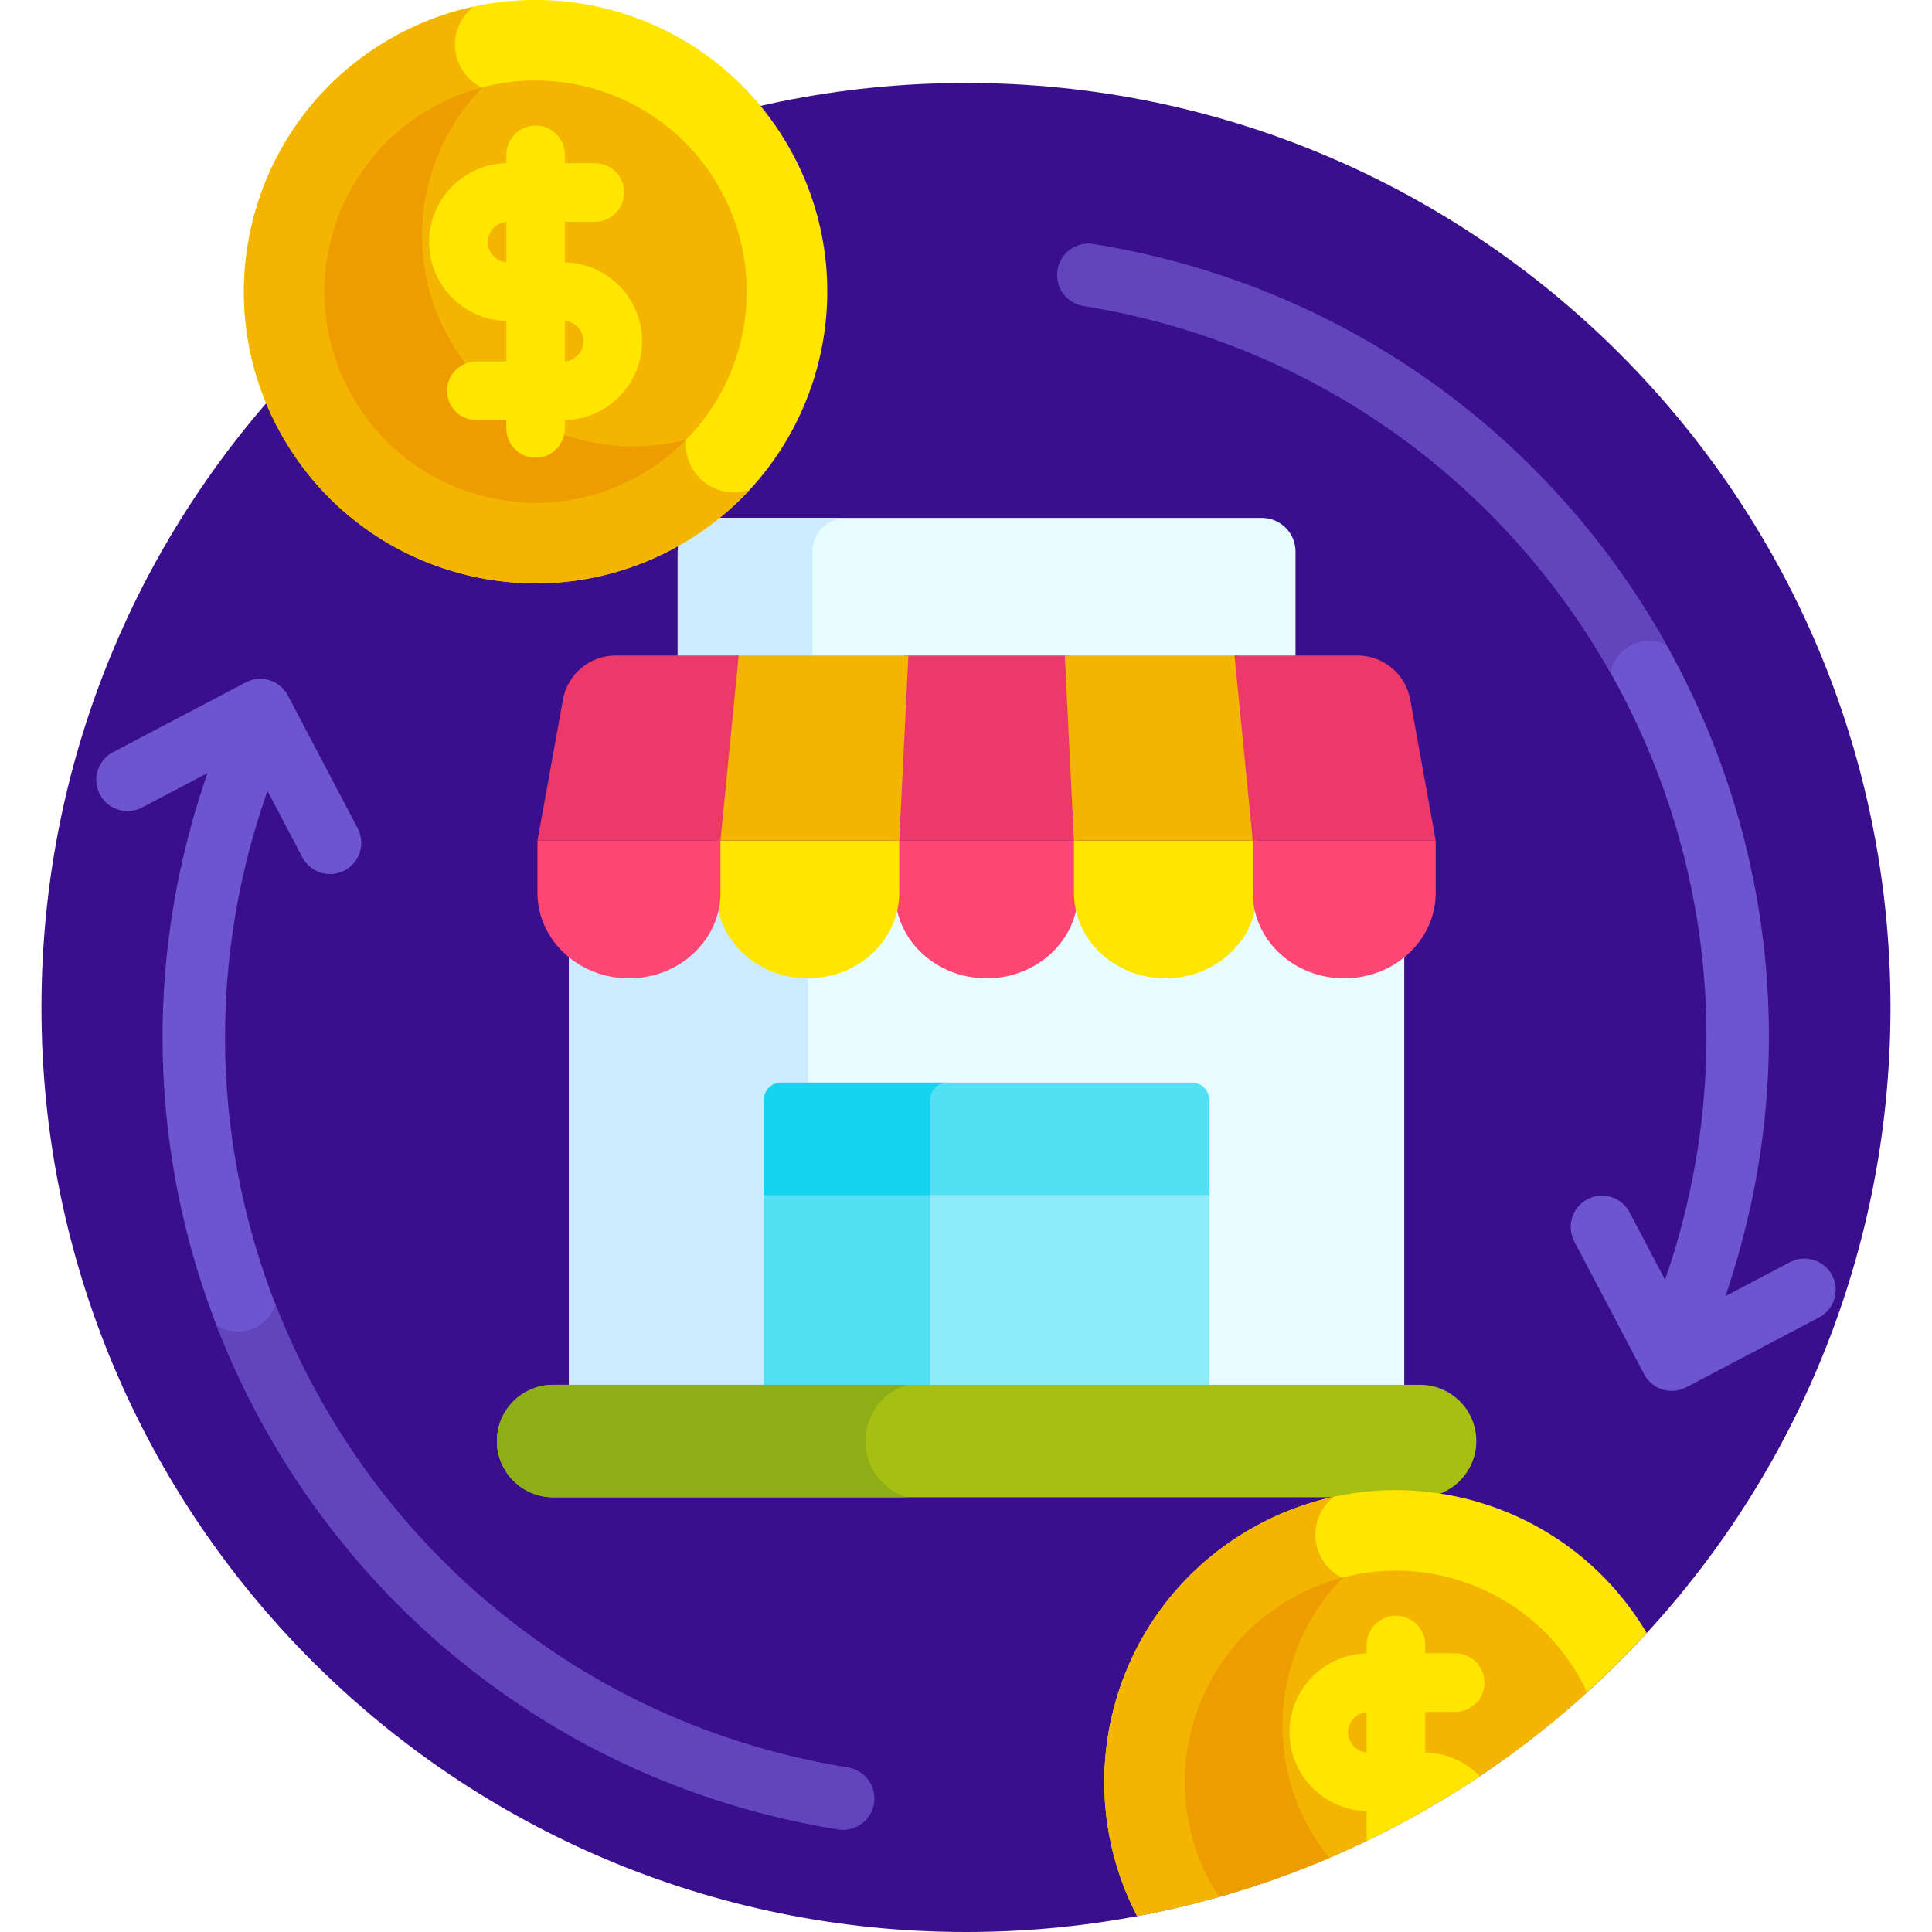
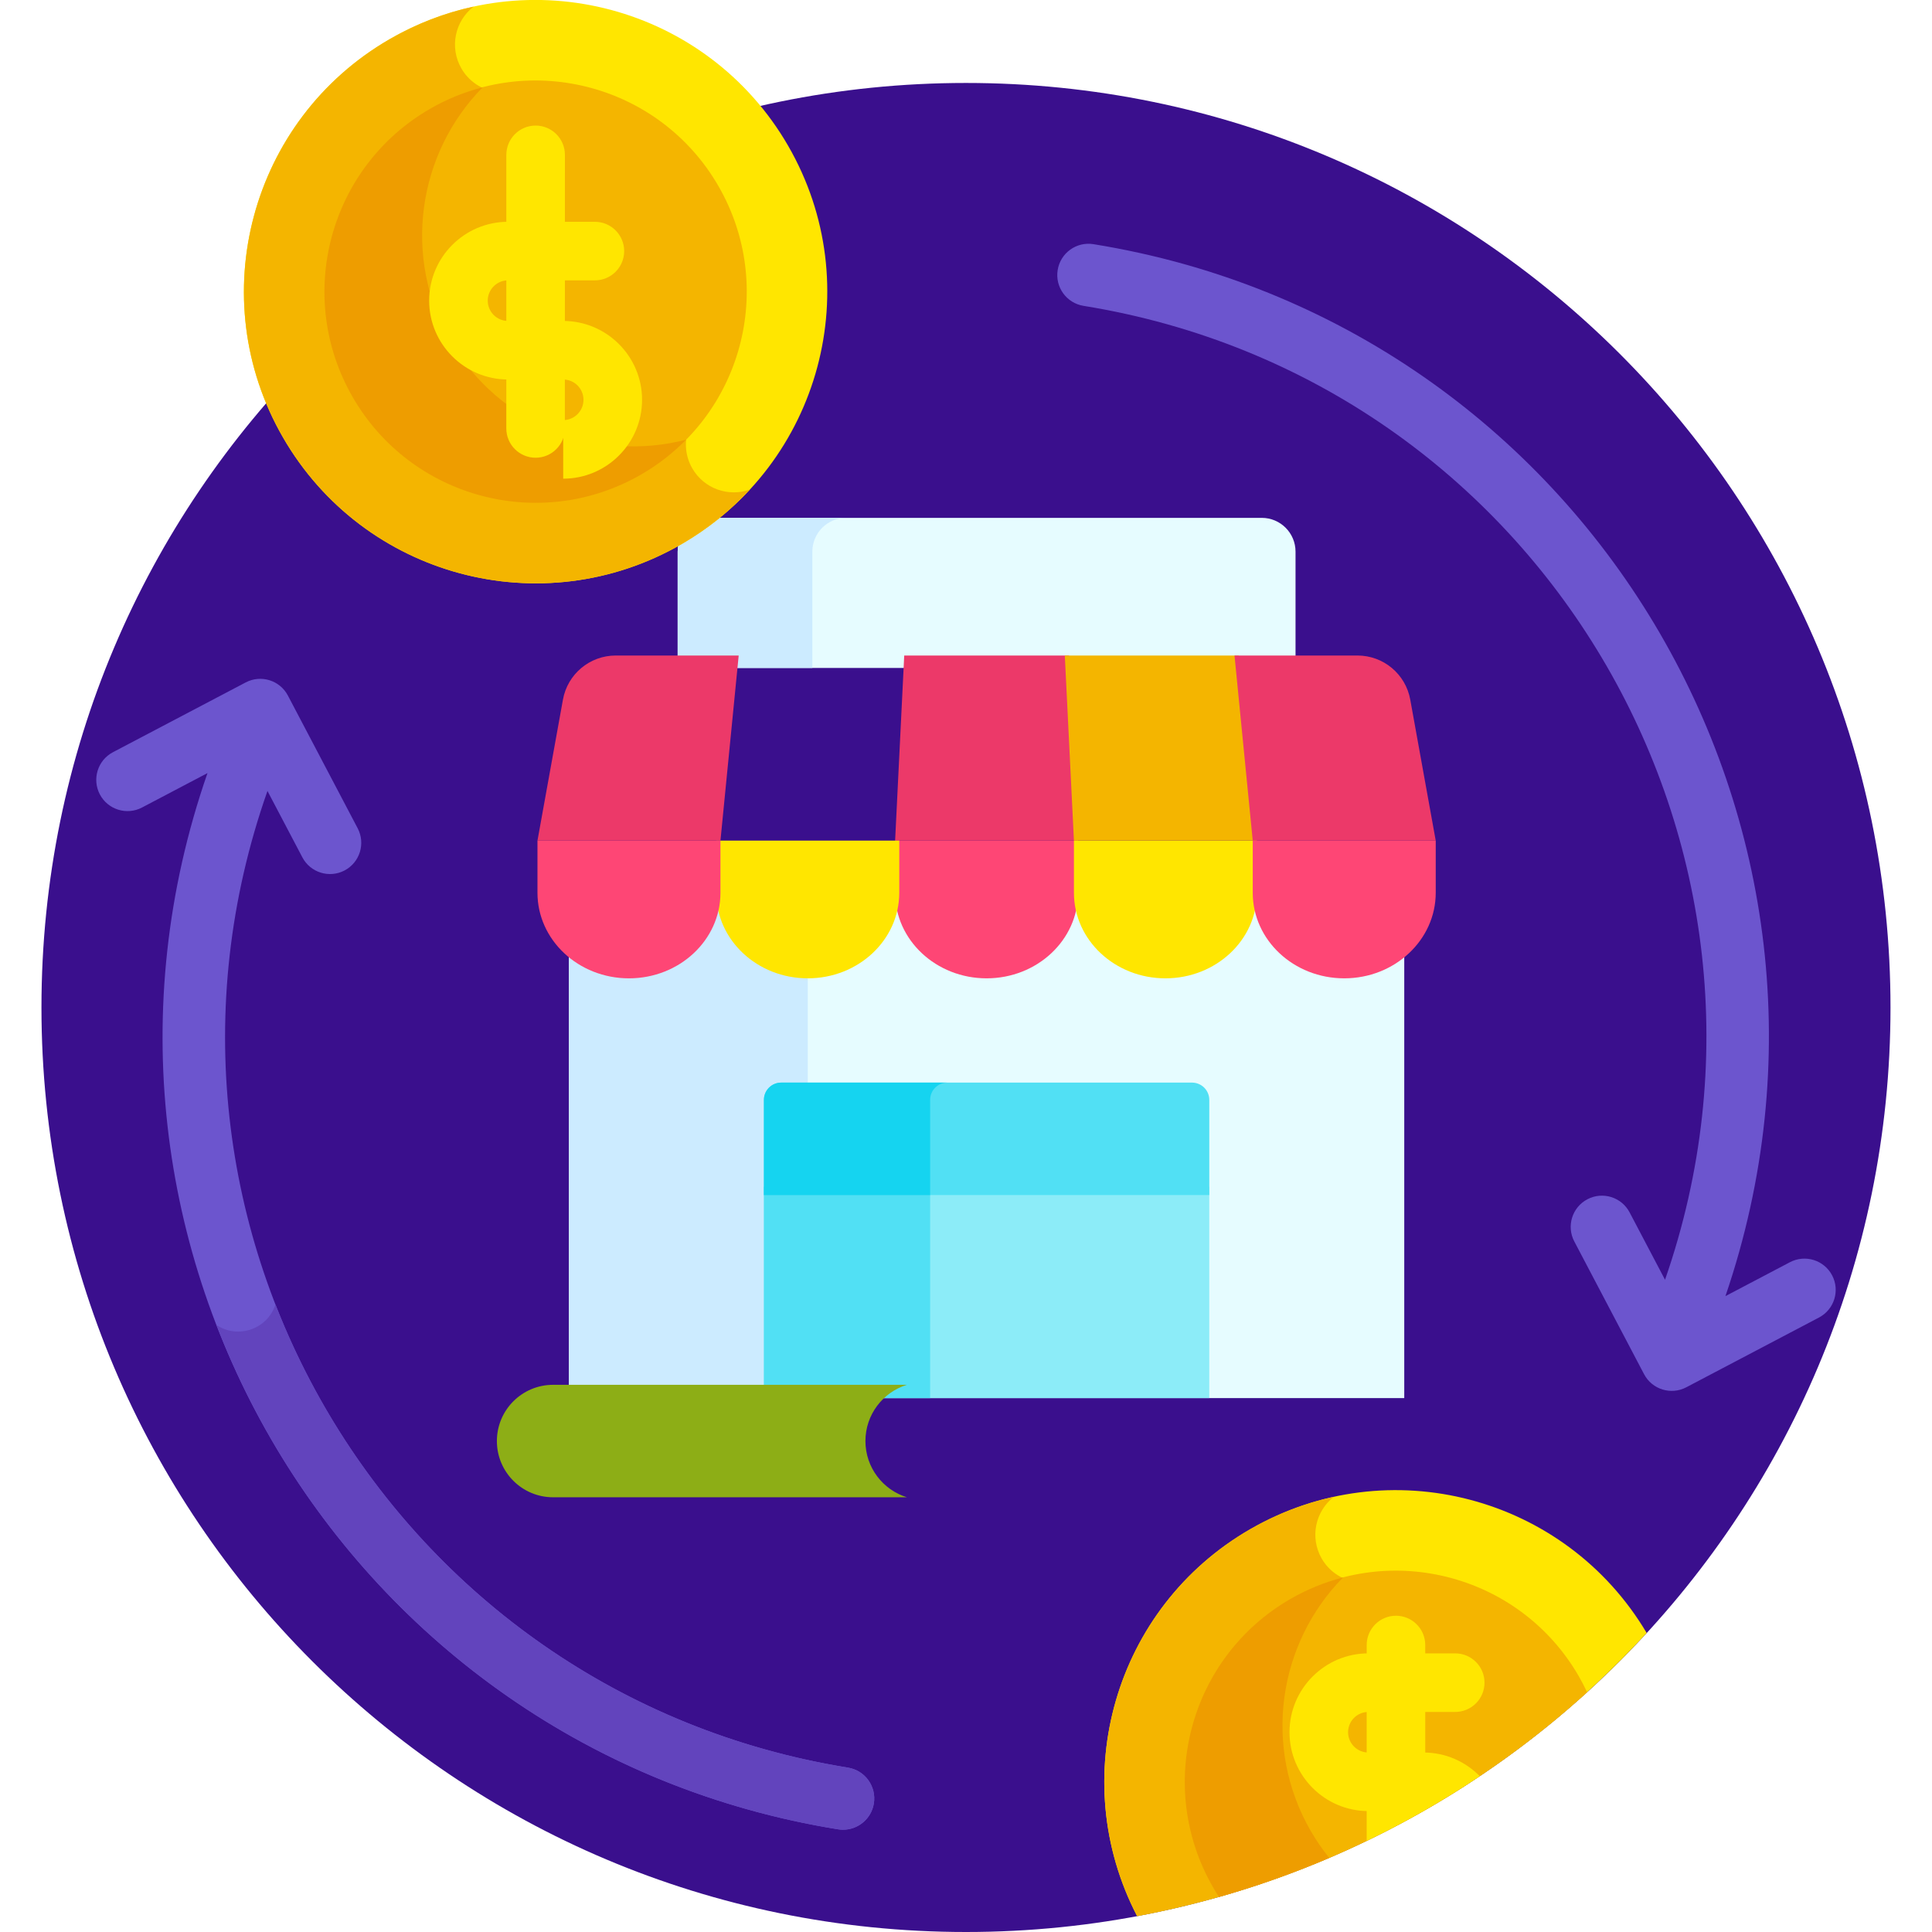
<svg xmlns="http://www.w3.org/2000/svg" height="511pt" viewBox="-10 0 511 511.988" width="511pt">
  <path d="m490.496 266.988c0 135.309-109.691 245-245 245-135.312 0-245.004-109.691-245.004-245 0-135.312 109.691-245.004 245.004-245.004 135.309 0 245 109.691 245 245.004zm0 0" fill="#3a0f8d" />
  <path d="m345.734 253.742c-11.625 0-21.336-7.652-23.695-17.871-2.359 10.219-12.066 17.871-23.691 17.871s-21.336-7.652-23.695-17.871c-2.359 10.219-12.066 17.871-23.695 17.871-11.625 0-21.332-7.652-23.691-17.871-2.359 10.219-12.07 17.871-23.695 17.871s-21.336-7.652-23.695-17.871c-2.359 10.219-12.066 17.871-23.691 17.871-6.086 0-11.645-2.102-15.902-5.566v122.324h221.352v-122.324c-4.254 3.465-9.812 5.566-15.898 5.566zm0 0" fill="#e6fcff" />
  <path d="m203.57 253.742c-11.625 0-21.332-7.652-23.691-17.871-2.359 10.215-12.07 17.871-23.695 17.871-6.086 0-11.645-2.102-15.902-5.566v122.324h63.289zm0 0" fill="#ccebff" />
  <path d="m323.875 137.234h-145.832c-4.945 0-8.953 4.008-8.953 8.953v30.824h163.738v-30.824c0-4.945-4.008-8.953-8.953-8.953zm0 0" fill="#e6fcff" />
  <path d="m213.734 137.234h-35.691c-4.945 0-8.953 4.008-8.953 8.953v30.824h35.691v-30.824c-.004-4.945 4.008-8.953 8.953-8.953zm0 0" fill="#ccebff" />
  <path d="m191.949 314.492h118.02v56.008h-118.02zm0 0" fill="#8cecf8" />
  <path d="m191.949 314.492h44.047v56.008h-44.047zm0 0" fill="#51e0f4" />
  <path d="m214.227 468.43c-120.68-19.512-194.484-143.324-153.84-258.82l9.246 17.59c2.129 4.047 7.133 5.602 11.184 3.477 4.047-2.129 5.602-7.133 3.473-11.184l-18.492-35.172c-2.125-4.047-7.133-5.602-11.18-3.477l-35.176 18.492c-4.047 2.129-5.602 7.133-3.477 11.18 2.129 4.047 7.133 5.605 11.184 3.477l17.344-9.121c-43.426 124.891 36.352 258.766 167.094 279.906.445.07.891.105 1.328.105 3.992 0 7.508-2.891 8.164-6.957.73-4.516-2.336-8.766-6.852-9.496zm0 0" fill="#6c55ce" />
  <path d="m475.023 337.969c-2.129-4.047-7.133-5.605-11.18-3.477l-17.09 8.984c42.527-124.492-36.98-257.676-167.469-278.77-4.52-.73-8.762 2.34-9.492 6.852-.73 4.516 2.34 8.766 6.852 9.496 120.859 19.535 194.051 143.164 154.102 258.086l-9.391-17.855c-2.125-4.047-7.133-5.605-11.18-3.477s-5.605 7.133-3.477 11.18l18.492 35.176c2.141 4.07 7.16 5.59 11.184 3.477l35.172-18.492c4.047-2.129 5.605-7.133 3.477-11.18zm0 0" fill="#6c55ce" />
  <path d="m198.371 38.641c-21.344-36.965-68.609-49.629-105.574-28.285s-49.629 68.609-28.289 105.574c21.344 36.965 68.609 49.629 105.578 28.289 36.965-21.344 49.629-68.609 28.285-105.578zm0 0" fill="#ffe600" />
  <path d="m172.969 124.125c-1.883-3.262-2.145-7.008-1.055-10.32l-51.723-89.586c-3.418-.715-6.527-2.812-8.41-6.074-3.219-5.574-1.727-12.559 3.223-16.391-7.609 1.656-15.098 4.5-22.203 8.602-36.965 21.344-49.633 68.609-28.289 105.578 21.344 36.965 68.609 49.629 105.578 28.289 6.922-4 12.996-8.906 18.148-14.488-5.672 2.027-12.152-.207-15.27-5.609zm0 0" fill="#f4b500" />
  <path d="m179.895 49.312c-15.449-26.762-49.668-35.93-76.43-20.48-26.762 15.453-35.93 49.668-20.477 76.43 15.449 26.762 49.668 35.93 76.426 20.477 26.762-15.449 35.93-49.668 20.48-76.426zm0 0" fill="#f4b500" />
  <path d="m108.871 90.32c-12.863-22.273-8.652-49.711 8.555-67.195-4.777 1.238-9.473 3.121-13.957 5.711-26.762 15.449-35.93 49.668-20.48 76.43 15.453 26.758 49.672 35.93 76.43 20.477 4.484-2.586 8.461-5.711 11.926-9.23-23.746 6.16-49.613-3.914-62.473-26.191zm0 0" fill="#ee9d00" />
  <path d="m131.441 121.301h-.004c-4.285-.004-7.758-3.477-7.758-7.766l.008-72.496c0-4.285 3.477-7.762 7.762-7.762 4.285 0 7.762 3.477 7.762 7.762l-.012 72.5c0 4.285-3.473 7.762-7.758 7.762zm0 0" fill="#ffe600" />
-   <path d="m138.758 111.328h-.004l-23.016-.004c-4.285 0-7.762-3.477-7.762-7.762.004-4.285 3.477-7.762 7.762-7.762l23.02.004c2.965 0 5.375-2.41 5.375-5.375.004-2.969-2.41-5.379-5.375-5.379l-14.625-.004c-11.527 0-20.898-9.379-20.898-20.902 0-11.52 9.375-20.895 20.898-20.895h.004l23.016.004c4.285 0 7.762 3.473 7.762 7.762 0 4.285-3.477 7.758-7.762 7.758l-23.016-.004h-.004c-2.965 0-5.375 2.414-5.375 5.379 0 2.965 2.41 5.379 5.375 5.379h14.629c11.523.004 20.895 9.379 20.895 20.902-.004 11.523-9.379 20.895-20.898 20.898zm0 0" fill="#ffe600" />
-   <path d="m380.734 381.883c0-8.23-6.672-14.902-14.902-14.902h-229.746c-8.23 0-14.902 6.672-14.902 14.902 0 8.23 6.672 14.902 14.902 14.902h229.746c8.23 0 14.902-6.672 14.902-14.902zm0 0" fill="#a5c013" />
+   <path d="m138.758 111.328h-.004l-23.016-.004l23.02.004c2.965 0 5.375-2.41 5.375-5.375.004-2.969-2.41-5.379-5.375-5.379l-14.625-.004c-11.527 0-20.898-9.379-20.898-20.902 0-11.52 9.375-20.895 20.898-20.895h.004l23.016.004c4.285 0 7.762 3.473 7.762 7.762 0 4.285-3.477 7.758-7.762 7.758l-23.016-.004h-.004c-2.965 0-5.375 2.414-5.375 5.379 0 2.965 2.41 5.379 5.375 5.379h14.629c11.523.004 20.895 9.379 20.895 20.902-.004 11.523-9.379 20.895-20.898 20.898zm0 0" fill="#ffe600" />
  <path d="m218.848 381.883c0-7.008 4.625-12.938 10.988-14.902h-93.75c-8.23 0-14.902 6.672-14.902 14.902 0 8.23 6.672 14.902 14.902 14.902h93.75c-6.363-1.965-10.988-7.895-10.988-14.902zm0 0" fill="#8dae16" />
  <path d="m320.797 405.254c-35.957 20.762-48.914 66.051-29.949 102.527 53-9.922 99.984-36.898 135.039-75.027-21.559-36.348-68.395-48.688-105.09-27.5zm0 0" fill="#ffe600" />
  <path d="m348.188 419.117c-3.418-.715-6.531-2.812-8.414-6.074-3.215-5.574-1.723-12.559 3.227-16.391-7.609 1.656-15.098 4.5-22.203 8.602-35.957 20.762-48.914 66.051-29.949 102.527 32.004-5.992 61.812-18.199 88.129-35.332zm0 0" fill="#f4b500" />
  <path d="m407.895 444.211c-15.449-26.762-49.668-35.93-76.43-20.477-26.762 15.449-35.93 49.668-20.48 76.43.5.863 1.02 1.711 1.559 2.535 36.77-10.438 70.016-29.25 97.555-54.238-.676-1.434-1.398-2.855-2.203-4.25zm0 0" fill="#f4b500" />
  <path d="m331.465 423.734c-26.762 15.449-35.93 49.668-20.48 76.43.5.863 1.02 1.711 1.559 2.535 10.016-2.84 19.762-6.312 29.211-10.355-1.781-2.215-3.426-4.586-4.891-7.121-12.859-22.277-8.648-49.715 8.559-67.199-4.777 1.238-9.473 3.121-13.957 5.711zm0 0" fill="#ee9d00" />
  <path d="m359.445 428.176c-4.285 0-7.762 3.477-7.762 7.762l-.004 51.906c5.281-2.543 10.457-5.273 15.52-8.176l.004-43.73c0-4.285-3.473-7.758-7.758-7.762zm0 0" fill="#ffe600" />
  <path d="m352.129 453.672h23.016c4.289 0 7.762-3.473 7.762-7.758 0-4.285-3.473-7.762-7.758-7.762l-23.02-.004c-11.523 0-20.898 9.375-20.898 20.895-.004 11.523 9.371 20.902 20.895 20.902l14.566.004c5.105-2.91 10.09-6 14.957-9.258-3.797-3.859-9.066-6.266-14.895-6.266h-14.625c-2.965 0-5.379-2.414-5.379-5.379s2.414-5.375 5.379-5.375zm0 0" fill="#ffe600" />
  <path d="m305.395 286.895h-108.871c-2.527 0-4.578 2.047-4.578 4.574v25.23h118.023v-25.23c0-2.523-2.047-4.574-4.574-4.574zm0 0" fill="#51e0f4" />
  <path d="m240.57 286.895h-44.047c-2.527 0-4.578 2.051-4.578 4.578v25.23h44.051v-25.23c0-2.527 2.047-4.578 4.574-4.578zm0 0" fill="#15d4f0" />
  <path d="m226.715 222.766v13.812c0 12.527 10.852 22.684 24.246 22.684 13.391 0 24.242-10.156 24.242-22.684v-13.812zm0 0" fill="#fe4675" />
  <path d="m272.789 173.715h-43.66l-2.414 49.051h48.488zm0 0" fill="#ec3969" />
  <path d="m322.594 222.766v13.812c0 12.527-10.855 22.684-24.246 22.684-13.395 0-24.246-10.156-24.246-22.684v-13.812zm0 0" fill="#ffe600" />
  <path d="m271.684 173.715h46.074l4.836 49.051h-48.492zm0 0" fill="#f4b500" />
  <path d="m369.98 222.766v13.812c0 12.527-10.855 22.684-24.246 22.684s-24.246-10.156-24.246-22.684v-13.812zm0 0" fill="#fe4675" />
  <path d="m363.23 185.406c-1.223-6.77-7.113-11.691-13.992-11.691h-32.582l4.832 49.051h48.492zm0 0" fill="#ec3969" />
  <path d="m179.324 222.766v13.812c0 12.527 10.855 22.684 24.246 22.684 13.391 0 24.246-10.156 24.246-22.684v-13.812zm0 0" fill="#ffe600" />
-   <path d="m230.234 173.715h-46.078l-4.832 49.051h48.492zm0 0" fill="#f4b500" />
  <path d="m131.938 222.766v13.812c0 12.527 10.855 22.684 24.246 22.684s24.246-10.156 24.246-22.684v-13.812zm0 0" fill="#fe4675" />
  <path d="m138.688 185.406-6.75 37.359h48.492l4.832-49.051h-32.578c-6.883 0-12.777 4.922-13.996 11.691zm0 0" fill="#ec3969" />
  <g fill="#6244bd">
-     <path d="m431.137 170.918c-30.359-54.285-84.262-95.285-151.852-106.211-4.52-.73-8.762 2.34-9.492 6.852-.73 4.516 2.34 8.766 6.852 9.496 62.109 10.039 111.621 47.57 139.668 97.281 1.227-6.766 8.625-10.516 14.824-7.418zm0 0" />
    <path d="m214.227 468.43c-72.137-11.664-127.512-60.598-151.719-122.746-2.117 6.562-9.953 9.258-15.648 5.43 26.117 67.629 86.227 120.973 164.727 133.664.445.07.895.105 1.332.105 3.988 0 7.504-2.895 8.164-6.957.727-4.516-2.34-8.766-6.855-9.496zm0 0" />
  </g>
</svg>